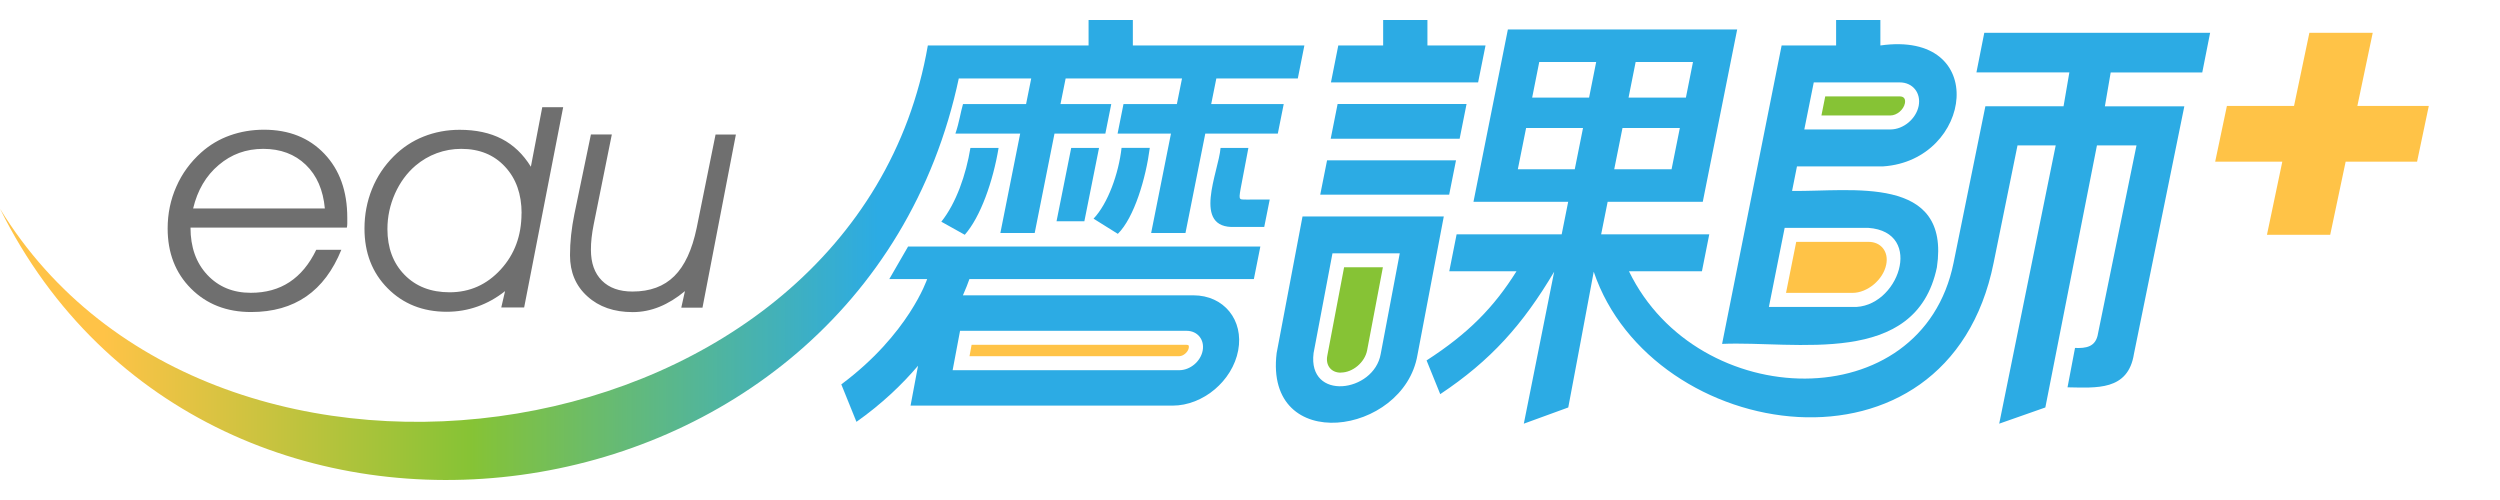
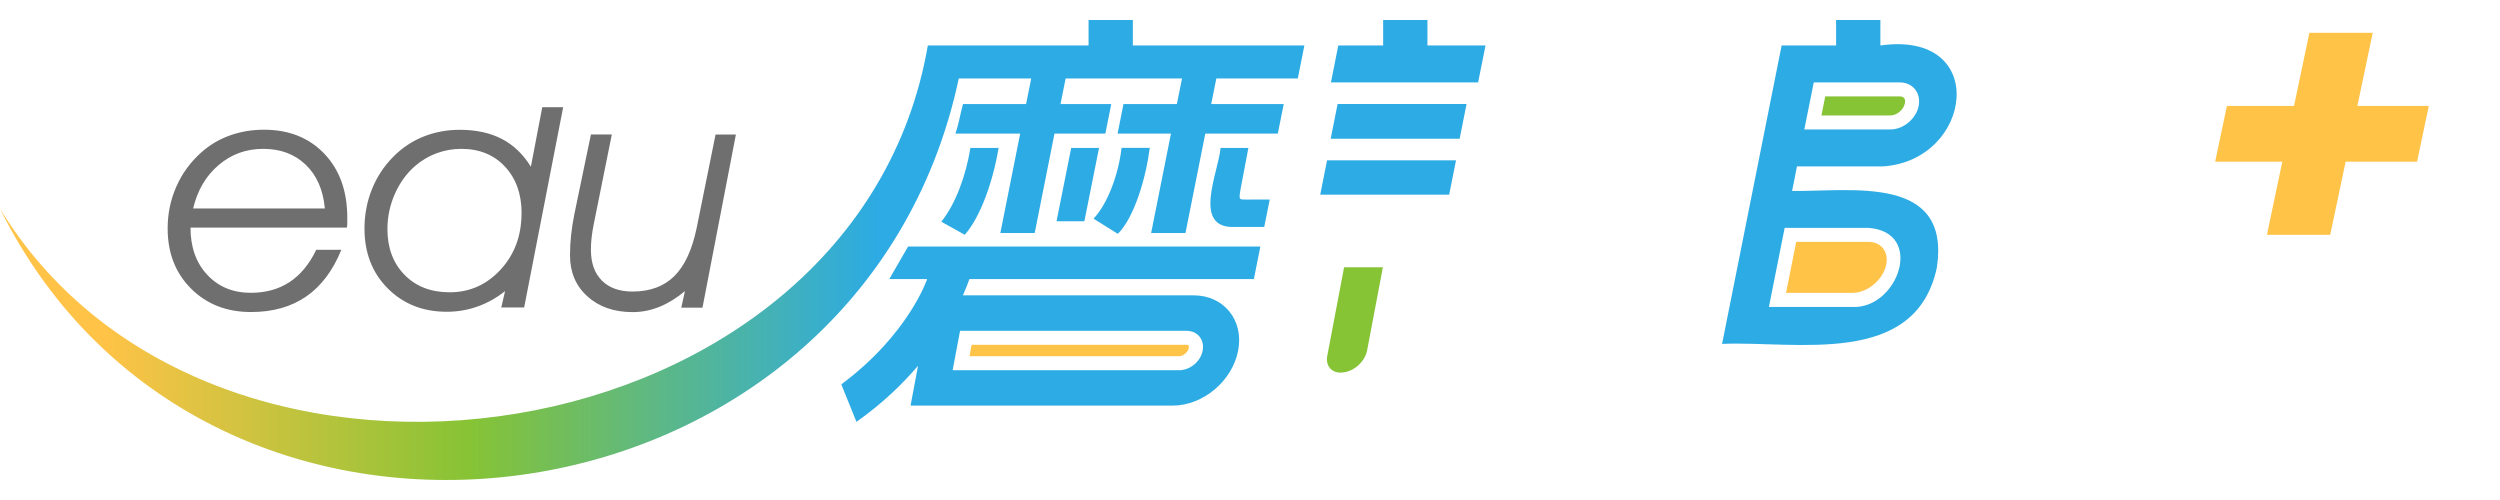
<svg xmlns="http://www.w3.org/2000/svg" width="250" height="50" viewBox="0 0 250 50">
  <defs>
    <linearGradient id="a" x1="0%" x2="73.848%" y1="49.99%" y2="49.99%">
      <stop offset="11%" stop-color="#FFC347" />
      <stop offset="49%" stop-color="#86C335" />
      <stop offset="91%" stop-color="#2CABE4" />
    </linearGradient>
  </defs>
  <g fill="none" transform="translate(0 2)">
    <path fill="#2CABE4" d="M97.042,12.792 C96.604,15.465 95.617,18.315 94.133,20.171 L96.477,21.478 C98.054,19.69 99.302,16.14 99.859,12.792 L97.034,12.792 L97.042,12.792 Z M107.12,12.792 L105.653,20.128 L108.436,20.128 L109.903,12.792 L107.12,12.792 Z M112.155,12.792 C111.868,15.356 110.789,18.358 109.355,19.867 L111.784,21.385 C113.428,19.757 114.592,15.803 114.98,12.784 L112.155,12.784 L112.155,12.792 Z M124.974,17.961 C123.928,17.911 123.835,18.181 124.063,16.873 C124.063,16.873 124.839,12.792 124.839,12.792 L122.056,12.792 C121.87,15.162 119.129,20.913 123.515,20.693 C123.515,20.693 126.424,20.693 126.424,20.693 L126.972,17.953 L124.974,17.953 L124.974,17.961 Z" />
    <polygon fill="#2CABE4" points="133.761 8.399 146.656 8.399 145.964 11.873 133.07 11.873" />
    <polygon fill="#2CABE4" points="132.707 14.032 145.601 14.032 144.918 17.464 132.024 17.464" />
-     <path fill="#2CABE4" d="M220.228 5.237 221.012 1.282 198.428 1.282 197.644 5.237 206.937 5.237 206.355 8.626 198.538 8.626 195.358 24.277C192.204 39.869 169.755 39.287 162.898 25.129L170.193 25.129 170.927 21.435 160.115 21.435 160.765 18.181 170.277 18.181 173.718.944 150.788.944 147.347 18.181 156.818 18.181 156.168 21.435 145.661 21.435 144.927 25.129 151.648 25.129C149.397 28.721 146.85 31.335 142.658 34.042 142.996 34.885 143.687 36.58 144.024 37.415 149.068 34.059 152.281 30.467 155.418 25.171L152.382 40.367 156.826 38.747C156.826 38.747 159.137 26.487 159.373 25.171 165.175 42.348 194.793 47.037 199.364 24.277L201.751 12.539 205.571 12.539 199.921 40.367 204.534 38.747 209.695 12.539 213.65 12.539 209.804 31.335C209.594 32.718 208.582 32.836 207.502 32.794L206.752 36.732C209.611 36.774 212.815 37.112 213.397 33.376 213.397 33.376 218.432 8.635 218.432 8.635L210.488 8.635 211.069 5.245 220.237 5.245 220.228 5.237ZM163.565 4.199 169.299 4.199 168.591 7.758 162.856 7.758 163.565 4.199ZM162.249 10.802 167.984 10.802 167.157 14.926 161.422 14.926 162.249 10.802ZM157.476 14.926 151.783 14.926 152.61 10.802 158.302 10.802 157.476 14.926ZM158.909 7.758 153.217 7.758 153.925 4.199 159.618 4.199 158.909 7.758ZM130.253 19.639 127.664 33.308C126.424 43.537 140.373 41.556 141.747 33.494 141.747 33.494 144.379 19.648 144.379 19.648L130.261 19.648 130.253 19.639ZM138.071 33.393C137.396 37.272 130.75 38.149 131.358 33.308 131.358 33.308 133.247 23.333 133.247 23.333L139.976 23.333C139.934 23.544 138.104 33.19 138.071 33.393L138.071 33.393Z" />
    <polygon fill="#FFC347" points="242.88 8.593 235.737 8.593 237.272 1.282 230.938 1.282 229.404 8.593 222.691 8.593 221.518 14.167 228.231 14.167 226.696 21.478 233.021 21.478 234.565 14.167 241.708 14.167" />
    <polyline fill="#2CABE4" points="85.641 40.181 85.649 40.181 84.123 36.437" />
    <path fill="#2CABE4" d="M125.387,25.905 L126.036,22.65 L90.81,22.65 L88.93,25.905 L92.716,25.905 C92.716,25.905 90.886,31.411 84.131,36.437 L85.649,40.181 C88.204,38.376 90.22,36.437 91.805,34.573 L91.055,38.562 L117.257,38.562 C120.302,38.562 123.245,36.091 123.818,33.047 C124.392,30.003 122.385,27.532 119.34,27.532 L96.292,27.532 C96.587,26.866 96.798,26.318 96.941,25.905 L125.395,25.905 L125.387,25.905 Z M120.268,33.056 C120.065,34.143 119.02,35.02 117.923,35.02 L95.263,35.02 L96.005,31.082 L118.665,31.082 C119.753,31.082 120.47,31.968 120.268,33.056 Z" />
-     <path fill="#86C335" d="M134.082 35.265C133.103 35.273 132.538 34.523 132.732 33.561 132.732 33.561 134.41 24.724 134.41 24.724L138.29 24.724C138.29 24.724 136.713 33.005 136.713 33.03 136.485 34.236 135.271 35.256 134.082 35.256L134.082 35.265ZM182.143 9.546 182.523 7.64 189.978 7.64C190.408 7.64 190.568 7.91 190.492 8.323 190.366 8.972 189.683 9.546 189.042 9.546L182.143 9.546 182.143 9.546Z" />
+     <path fill="#86C335" d="M134.082 35.265C133.103 35.273 132.538 34.523 132.732 33.561 132.732 33.561 134.41 24.724 134.41 24.724L138.29 24.724C138.29 24.724 136.713 33.005 136.713 33.03 136.485 34.236 135.271 35.256 134.082 35.256L134.082 35.265ZM182.143 9.546 182.523 7.64 189.978 7.64C190.408 7.64 190.568 7.91 190.492 8.323 190.366 8.972 189.683 9.546 189.042 9.546Z" />
    <path fill="#FFC347" d="M178.601 27.296 179.622 22.186 186.824 22.186C188.122 22.169 188.89 23.198 188.62 24.463 188.316 25.972 186.748 27.288 185.247 27.288L178.601 27.288 178.601 27.296ZM96.95 33.62 97.16 32.482 118.657 32.482C118.876 32.491 118.91 32.55 118.876 32.794 118.8 33.216 118.328 33.62 117.915 33.62L96.941 33.62 96.95 33.62Z" />
    <path fill="url(#a)" d="M129.781,5.844 L130.438,2.547 L113.285,2.547 L113.285,1.30739863e-14 L108.857,1.30739863e-14 L108.857,2.547 L92.784,2.547 C85.632,43.976 21.353,53.825 0,18.872 C20.889,60.984 86.087,52.113 95.895,5.768 L95.879,5.844 L103.123,5.844 L102.608,8.407 L96.3,8.407 C96.056,9.234 95.929,10.229 95.541,11.359 L102.018,11.359 L100.036,21.301 L103.469,21.301 L105.45,11.359 L110.536,11.359 L111.126,8.407 L106.049,8.407 L106.564,5.844 L118.202,5.844 L117.687,8.407 L112.349,8.407 L111.759,11.359 L117.097,11.359 L115.115,21.301 L118.547,21.301 L120.529,11.359 L127.782,11.359 L128.372,8.407 L121.12,8.407 L121.634,5.844 L129.797,5.844 L129.781,5.844 Z" />
    <polygon fill="#2CABE4" points="142.743 2.547 142.743 0 138.315 0 138.315 2.547 133.829 2.547 133.095 6.24 147.811 6.24 148.553 2.547" />
    <path fill="#2CABE4" d="M188.308,14.639 C197.289,14.04 199.01,0.995 188.038,2.547 L188.038,0 L183.611,0 L183.611,2.547 L178.163,2.547 L172.209,32.389 C179.537,32.069 191.58,34.801 193.688,24.741 C195.088,15.406 185.112,17.177 179.208,17.093 L179.697,14.639 L188.308,14.639 L188.308,14.639 Z M181.376,6.24 C181.376,6.24 189.978,6.24 189.978,6.24 C191.276,6.24 192.12,7.294 191.867,8.593 C191.605,9.891 190.34,10.945 189.042,10.945 L180.431,10.945 L181.376,6.24 Z M186.824,20.786 C192.525,21.183 189.809,28.898 185.247,28.696 C185.247,28.696 176.889,28.696 176.889,28.696 L178.466,20.786 L186.824,20.786 L186.824,20.786 Z" />
    <path fill="#6F6F6F" d="M17.373 14.251C16.529 16.325 15.366 17.885 13.864 18.923 12.363 19.96 10.525 20.483 8.341 20.483 5.895 20.483 3.896 19.698 2.336 18.138.776 16.578 0 14.571 0 12.126 0 10.65.287 9.25.869 7.943 1.442 6.628 2.277 5.498 3.356 4.528 4.208 3.769 5.161 3.204 6.224 2.825 7.286 2.445 8.425 2.251 9.631 2.251 12.127 2.251 14.143 3.053 15.669 4.655 17.196 6.257 17.963 8.39 17.963 11.047 17.963 11.308 17.963 11.51 17.963 11.645 17.963 11.78 17.946 11.915 17.921 12.042L2.285 12.042C2.285 13.99 2.842 15.566 3.964 16.764 5.085 17.961 6.527 18.56 8.315 18.56 9.808 18.56 11.098 18.206 12.186 17.489 13.274 16.772 14.168 15.701 14.86 14.259L17.381 14.259 17.373 14.251ZM15.72 10.127C15.551 8.281 14.919 6.822 13.814 5.759 12.709 4.697 11.292 4.166 9.563 4.166 7.835 4.166 6.376 4.705 5.111 5.776 3.837 6.847 2.985 8.298 2.547 10.127L15.72 10.127 15.72 10.127ZM35.648 20.027 33.362 20.027 33.742 18.391C32.882 19.074 31.962 19.589 30.984 19.934 30.006 20.28 28.985 20.457 27.914 20.457 25.519 20.457 23.554 19.673 22.003 18.113 20.451 16.553 19.683 14.555 19.683 12.134 19.683 10.743 19.936 9.419 20.434 8.188 20.932 6.948 21.657 5.861 22.601 4.916 23.47 4.048 24.465 3.381 25.595 2.935 26.717 2.488 27.923 2.26 29.196 2.26 30.832 2.26 32.241 2.563 33.413 3.171 34.585 3.778 35.555 4.705 36.322 5.953L37.461 0 39.552 0 35.648 20.036 35.648 20.027ZM35.395 10.617C35.395 8.686 34.838 7.125 33.733 5.945 32.629 4.756 31.17 4.166 29.365 4.166 28.513 4.166 27.703 4.309 26.919 4.596 26.135 4.882 25.427 5.304 24.786 5.844 23.917 6.586 23.234 7.522 22.728 8.652 22.23 9.782 21.977 10.954 21.977 12.185 21.977 14.074 22.551 15.6 23.689 16.764 24.828 17.928 26.329 18.509 28.193 18.509 30.208 18.509 31.912 17.75 33.303 16.233 34.695 14.715 35.386 12.843 35.386 10.608L35.395 10.617ZM51.367 20.027 51.73 18.391C50.904 19.083 50.052 19.606 49.183 19.96 48.315 20.314 47.421 20.491 46.51 20.491 44.646 20.491 43.128 19.968 41.973 18.914 40.809 17.869 40.235 16.494 40.235 14.808 40.235 14.158 40.269 13.484 40.345 12.784 40.421 12.084 40.531 11.384 40.674 10.684L42.327 2.724 44.418 2.724 42.605 11.721C42.512 12.193 42.437 12.64 42.394 13.054 42.344 13.467 42.327 13.872 42.327 14.259 42.327 15.583 42.69 16.604 43.423 17.337 44.157 18.071 45.169 18.434 46.485 18.434 48.239 18.434 49.63 17.919 50.667 16.89 51.705 15.862 52.447 14.259 52.902 12.075L54.791 2.732 56.824 2.732 53.484 20.044 51.376 20.044 51.367 20.027Z" transform="translate(16.765 8.72)" />
  </g>
</svg>